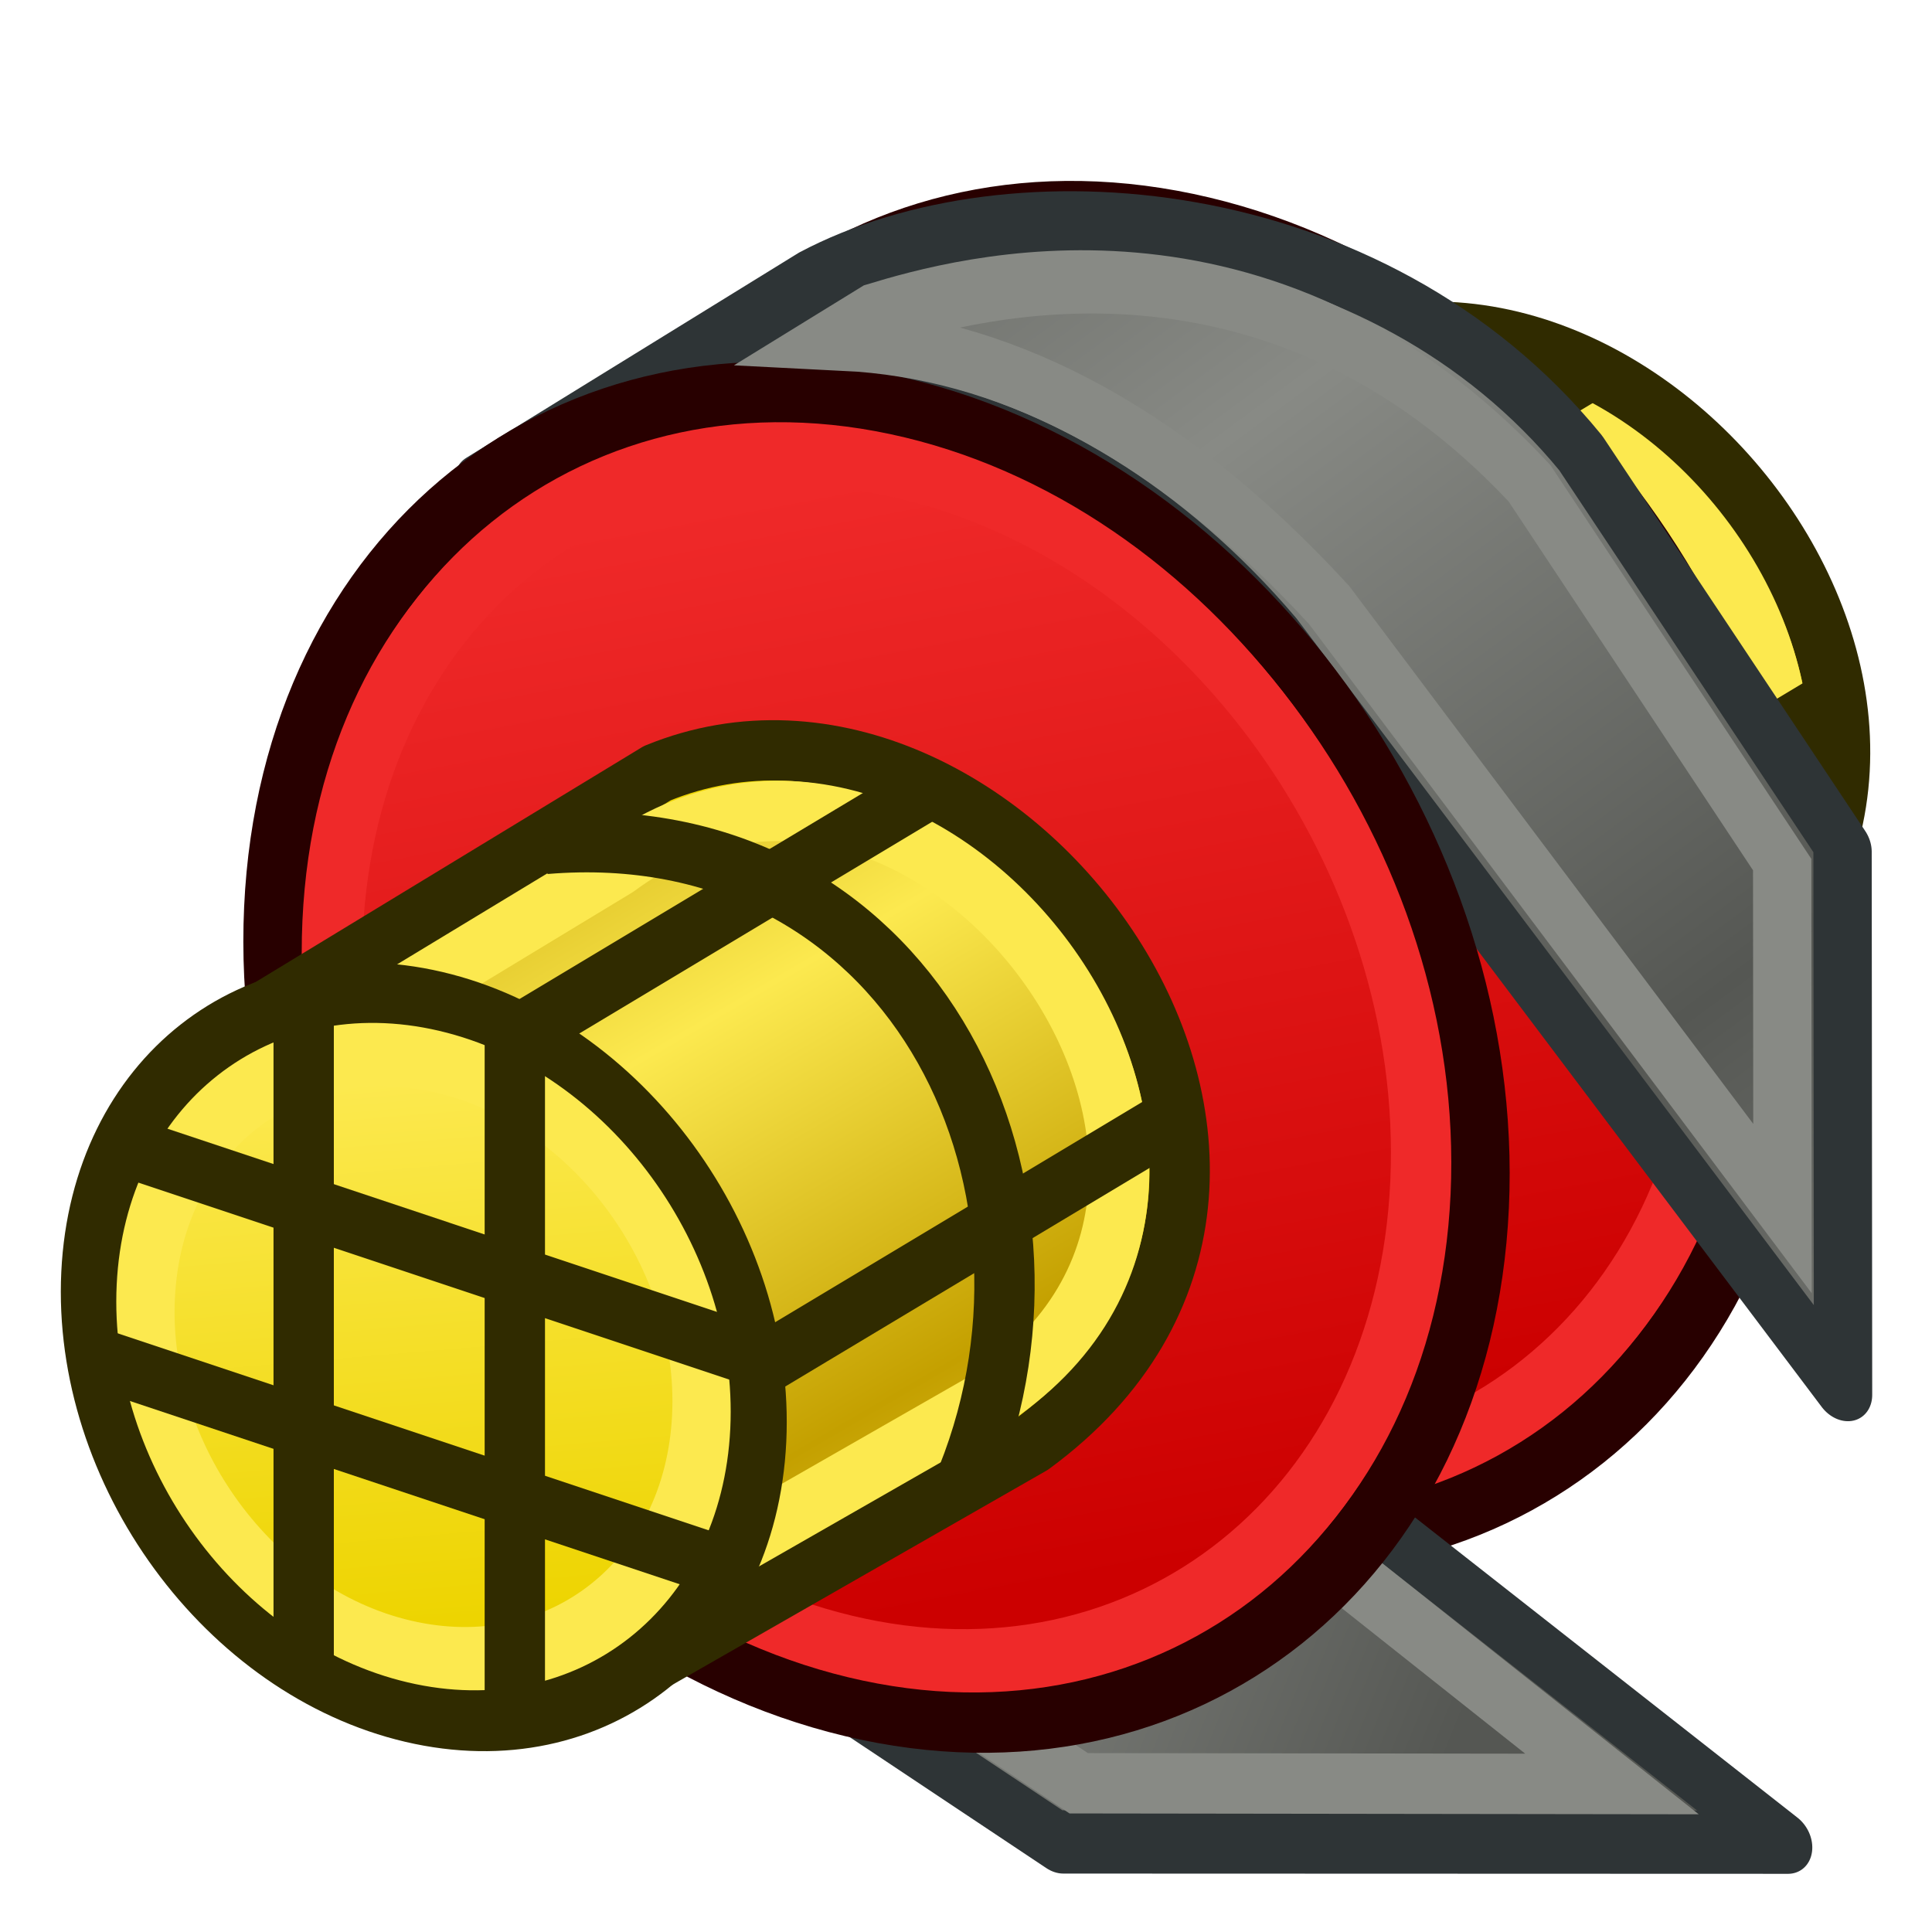
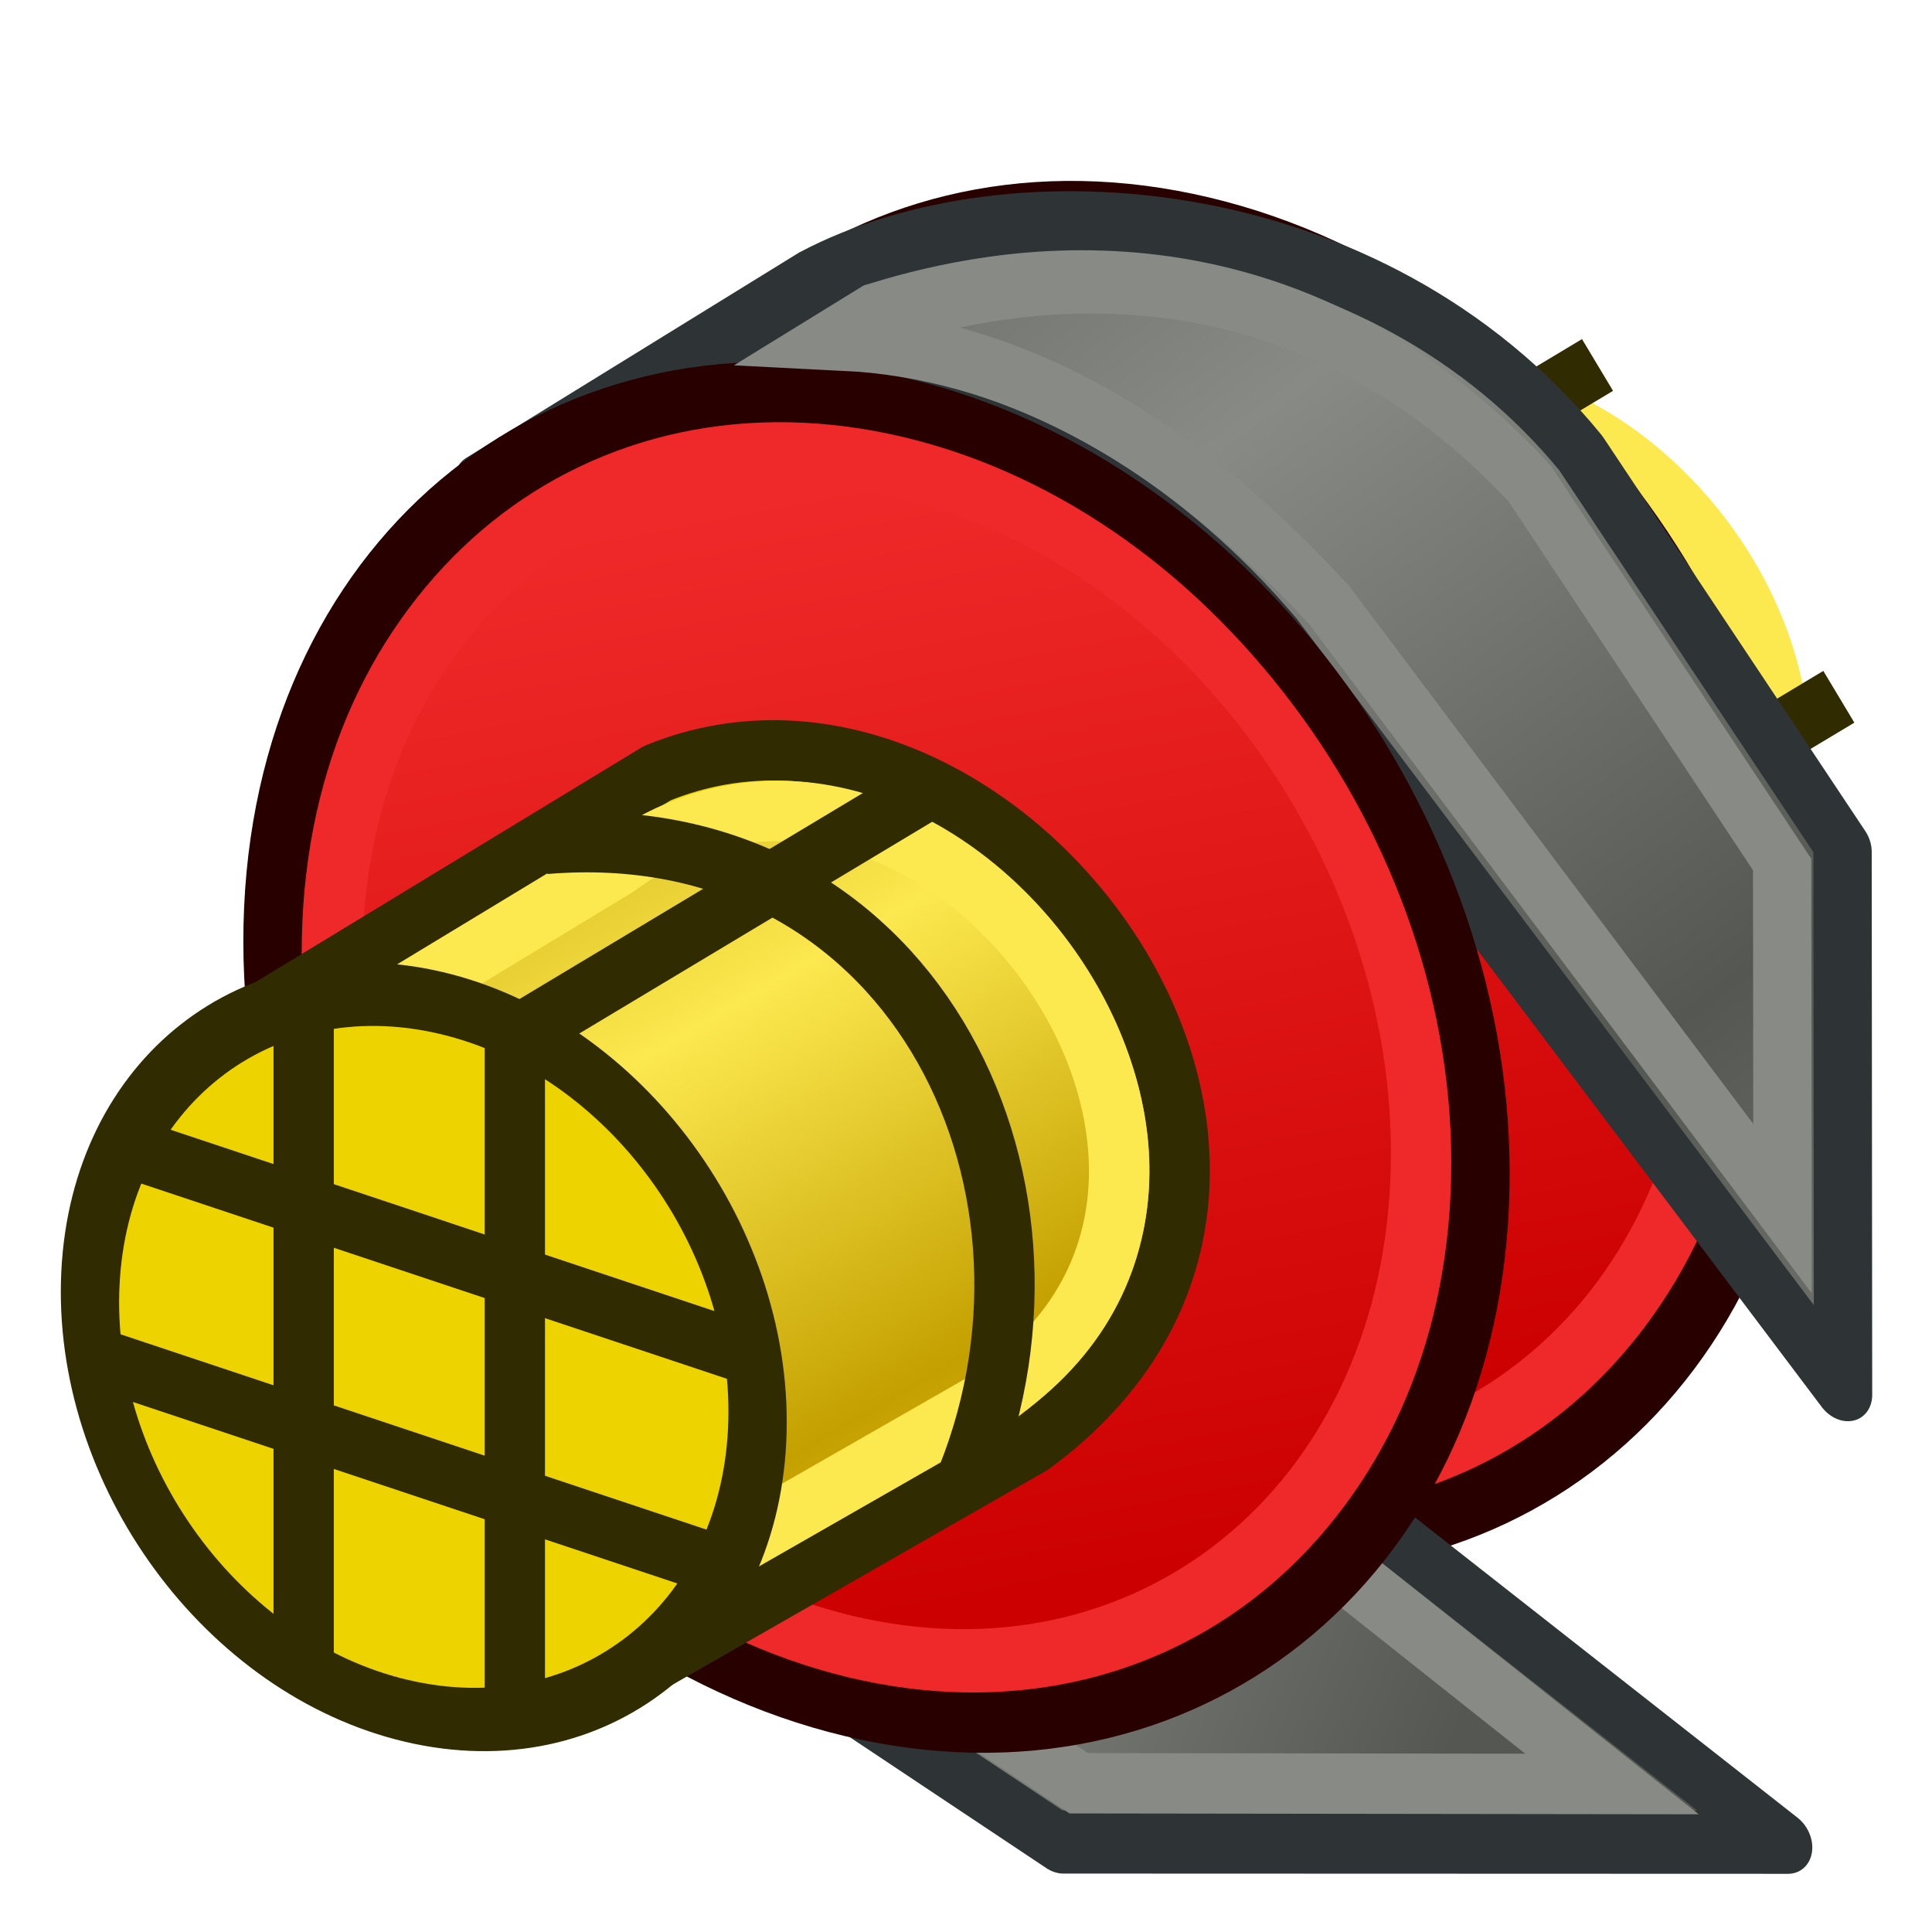
<svg xmlns="http://www.w3.org/2000/svg" xmlns:xlink="http://www.w3.org/1999/xlink" width="64" height="64" viewBox="0 0 18.062 18.062" version="1.1" id="svg2">
  <defs id="defs847">
    <linearGradient id="linearGradient4213">
      <stop style="stop-color:#555753;stop-opacity:1" offset="0" id="stop4215" />
      <stop style="stop-color:#888a85;stop-opacity:1" offset="1" id="stop4217" />
    </linearGradient>
    <linearGradient id="linearGradient4187">
      <stop style="stop-color:#888a85;stop-opacity:1" offset="0" id="stop4189" />
      <stop style="stop-color:#555753;stop-opacity:1" offset="1" id="stop4191" />
    </linearGradient>
    <linearGradient id="linearGradient4098">
      <stop style="stop-color:#cc0000;stop-opacity:1" offset="0" id="stop4100" />
      <stop style="stop-color:#ef2929;stop-opacity:1" offset="1" id="stop4102" />
    </linearGradient>
    <linearGradient x1="649.429" y1="807.466" x2="655.352" y2="485.909" id="defitem29" gradientUnits="userSpaceOnUse">
      <stop style="stop-color:#ffffff;stop-opacity:1" offset="0" id="stop92" />
      <stop style="stop-color:#ffffff;stop-opacity:0.138" offset="1" id="stop93" />
    </linearGradient>
    <radialGradient cx="1049.72" cy="345.56" r="1202.15" fx="1049.72" fy="345.56" id="defitem28" gradientUnits="userSpaceOnUse">
      <stop style="stop-color:#ffffff;stop-opacity:1" offset="0" id="stop89" />
      <stop style="stop-color:#a8a8a8;stop-opacity:1" offset="1" id="stop90" />
    </radialGradient>
    <linearGradient x1="287.5" y1="636.707" x2="980" y2="636.707" id="defitem30" gradientUnits="userSpaceOnUse">
      <stop style="stop-color:#464646;stop-opacity:1" offset="0" id="stop95" />
      <stop style="stop-color:#c2c2c2;stop-opacity:1" offset="1" id="stop96" />
    </linearGradient>
    <linearGradient x1="921.091" y1="403.188" x2="985.982" y2="317.447" id="defitem27" gradientUnits="userSpaceOnUse">
      <stop style="stop-color:#7e7e7e;stop-opacity:1" offset="0" id="stop86" />
      <stop style="stop-color:#e5e5e5;stop-opacity:1" offset="1" id="stop87" />
    </linearGradient>
    <linearGradient x1="530.761" y1="346.304" x2="293.37" y2="360.275" id="defitem26" gradientUnits="userSpaceOnUse">
      <stop style="stop-color:#5f5f5f;stop-opacity:1" offset="0" id="stop83" />
      <stop style="stop-color:#e5e5e5;stop-opacity:1" offset="1" id="stop84" />
    </linearGradient>
    <linearGradient x1="164.013" y1="412.919" x2="308.75" y2="337.61" id="defitem25" gradientUnits="userSpaceOnUse">
      <stop style="stop-color:#ffffff;stop-opacity:1" offset="0" id="stop80" />
      <stop style="stop-color:#bfbfbf;stop-opacity:1" offset="1" id="stop81" />
    </linearGradient>
    <linearGradient x1="1094.25" y1="270.854" x2="992.489" y2="380.472" id="defitem24" gradientUnits="userSpaceOnUse">
      <stop style="stop-color:#6a6a6a;stop-opacity:1" offset="0" id="stop77" />
      <stop style="stop-color:#e6e6e6;stop-opacity:1" offset="1" id="stop78" />
    </linearGradient>
    <linearGradient x1="1170.91" y1="476.465" x2="1049.84" y2="549.378" id="defitem23" gradientUnits="userSpaceOnUse">
      <stop style="stop-color:#5f5f5f;stop-opacity:1" offset="0" id="stop74" />
      <stop style="stop-color:#ebebeb;stop-opacity:1" offset="1" id="stop75" />
    </linearGradient>
    <linearGradient x1="783.716" y1="105.486" x2="576.149" y2="313.276" id="defitem22" gradientUnits="userSpaceOnUse">
      <stop style="stop-color:#5a5a5a;stop-opacity:1" offset="0" id="stop71" />
      <stop style="stop-color:#c7c7c7;stop-opacity:1" offset="1" id="stop72" />
    </linearGradient>
    <linearGradient x1="280.044" y1="418.698" x2="128.055" y2="484.716" id="defitem21" gradientUnits="userSpaceOnUse">
      <stop style="stop-color:#666666;stop-opacity:1" offset="0" id="stop68" />
      <stop style="stop-color:#d8d8d8;stop-opacity:1" offset="1" id="stop69" />
    </linearGradient>
    <linearGradient x1="129.687" y1="636.954" x2="220" y2="584.41" id="defitem20" gradientUnits="userSpaceOnUse">
      <stop style="stop-color:#ffffff;stop-opacity:1" offset="0" id="stop65" />
      <stop style="stop-color:#bbbbbb;stop-opacity:1" offset="1" id="stop66" />
    </linearGradient>
    <linearGradient x1="1048.72" y1="629.028" x2="1127.98" y2="583.753" id="defitem19" gradientUnits="userSpaceOnUse">
      <stop style="stop-color:#5e5e5e;stop-opacity:1" offset="0" id="stop62" />
      <stop style="stop-color:#ededed;stop-opacity:1" offset="1" id="stop63" />
    </linearGradient>
    <linearGradient x1="370.022" y1="387.273" x2="581.324" y2="291.977" id="defitem18" gradientUnits="userSpaceOnUse">
      <stop style="stop-color:#636363;stop-opacity:1" offset="0" id="stop59" />
      <stop style="stop-color:#d6d6d6;stop-opacity:1" offset="1" id="stop60" />
    </linearGradient>
    <linearGradient x1="732.156" y1="351.939" x2="909.594" y2="351.939" id="defitem17" gradientUnits="userSpaceOnUse">
      <stop style="stop-color:#676767;stop-opacity:1" offset="0" id="stop56" />
      <stop style="stop-color:#d3d3d3;stop-opacity:1" offset="1" id="stop57" />
    </linearGradient>
    <linearGradient x1="1014.43" y1="494.713" x2="1073.01" y2="494.713" id="defitem16" gradientUnits="userSpaceOnUse">
      <stop style="stop-color:#666666;stop-opacity:1" offset="0" id="stop53" />
      <stop style="stop-color:#dcdcdc;stop-opacity:1" offset="1" id="stop54" />
    </linearGradient>
    <linearGradient x1="272.592" y1="452.388" x2="193.277" y2="516.37" id="defitem15" gradientUnits="userSpaceOnUse">
      <stop style="stop-color:#6e6e6e;stop-opacity:1" offset="0" id="stop50" />
      <stop style="stop-color:#d8d8d8;stop-opacity:1" offset="1" id="stop51" />
    </linearGradient>
    <radialGradient cx="1037.22" cy="211.088" r="1164.28" fx="1037.22" fy="211.088" id="defitem14" gradientUnits="userSpaceOnUse">
      <stop style="stop-color:#ffffff;stop-opacity:1" offset="0" id="stop47" />
      <stop style="stop-color:#aaaaaa;stop-opacity:1" offset="1" id="stop48" />
    </radialGradient>
    <linearGradient x1="342.65" y1="732.129" x2="379.241" y2="686.83" id="defitem13" gradientUnits="userSpaceOnUse">
      <stop style="stop-color:#ffffff;stop-opacity:1" offset="0" id="stop44" />
      <stop style="stop-color:#989898;stop-opacity:1" offset="1" id="stop45" />
    </linearGradient>
    <radialGradient cx="632.781" cy="484.409" r="540.279" fx="632.781" fy="484.409" id="defitem12" gradientUnits="userSpaceOnUse">
      <stop style="stop-color:#ffffff;stop-opacity:1" offset="0" id="stop41" />
      <stop style="stop-color:#ededed;stop-opacity:1" offset="1" id="stop42" />
    </radialGradient>
    <radialGradient xlink:href="#defitem12" id="radialGradient3901" gradientUnits="userSpaceOnUse" cx="632.781" cy="484.409" fx="632.781" fy="484.409" r="540.279" />
    <linearGradient xlink:href="#defitem13" id="linearGradient3903" gradientUnits="userSpaceOnUse" x1="342.65" y1="732.129" x2="379.241" y2="686.83" />
    <radialGradient xlink:href="#defitem14" id="radialGradient3905" gradientUnits="userSpaceOnUse" cx="1037.22" cy="211.088" fx="1037.22" fy="211.088" r="1164.28" />
    <linearGradient xlink:href="#defitem15" id="linearGradient3907" gradientUnits="userSpaceOnUse" x1="272.592" y1="452.388" x2="193.277" y2="516.37" />
    <linearGradient xlink:href="#defitem16" id="linearGradient3909" gradientUnits="userSpaceOnUse" x1="1014.43" y1="494.713" x2="1073.01" y2="494.713" />
    <linearGradient xlink:href="#defitem17" id="linearGradient3911" gradientUnits="userSpaceOnUse" x1="732.156" y1="351.939" x2="909.594" y2="351.939" />
    <linearGradient xlink:href="#defitem18" id="linearGradient3913" gradientUnits="userSpaceOnUse" x1="370.022" y1="387.273" x2="581.324" y2="291.977" />
    <linearGradient xlink:href="#defitem19" id="linearGradient3915" gradientUnits="userSpaceOnUse" x1="1048.72" y1="629.028" x2="1127.98" y2="583.753" />
    <linearGradient xlink:href="#defitem20" id="linearGradient3917" gradientUnits="userSpaceOnUse" x1="129.687" y1="636.954" x2="220" y2="584.41" />
    <linearGradient xlink:href="#defitem21" id="linearGradient3919" gradientUnits="userSpaceOnUse" x1="280.044" y1="418.698" x2="128.055" y2="484.716" />
    <linearGradient xlink:href="#defitem22" id="linearGradient3921" gradientUnits="userSpaceOnUse" x1="783.716" y1="105.486" x2="576.149" y2="313.276" />
    <linearGradient xlink:href="#defitem23" id="linearGradient3923" gradientUnits="userSpaceOnUse" x1="1170.91" y1="476.465" x2="1049.84" y2="549.378" />
    <linearGradient xlink:href="#defitem24" id="linearGradient3925" gradientUnits="userSpaceOnUse" x1="1094.25" y1="270.854" x2="992.489" y2="380.472" />
    <linearGradient xlink:href="#defitem25" id="linearGradient3927" gradientUnits="userSpaceOnUse" x1="164.013" y1="412.919" x2="308.75" y2="337.61" />
    <linearGradient xlink:href="#defitem26" id="linearGradient3929" gradientUnits="userSpaceOnUse" x1="530.761" y1="346.304" x2="293.37" y2="360.275" />
    <linearGradient xlink:href="#defitem27" id="linearGradient3931" gradientUnits="userSpaceOnUse" x1="921.091" y1="403.188" x2="985.982" y2="317.447" />
    <linearGradient xlink:href="#defitem30" id="linearGradient3933" gradientUnits="userSpaceOnUse" gradientTransform="matrix(1,0,0,1.016,0,-11.739)" x1="287.5" y1="636.707" x2="980" y2="636.707" />
    <radialGradient xlink:href="#defitem28" id="radialGradient3935" gradientUnits="userSpaceOnUse" cx="1092.705" cy="64.845" fx="1089.4" fy="64.845" r="1202.15" />
    <linearGradient xlink:href="#defitem29" id="linearGradient3937" gradientUnits="userSpaceOnUse" x1="649.429" y1="807.466" x2="655.352" y2="485.909" />
    <radialGradient xlink:href="#defitem12" id="radialGradient4283" gradientUnits="userSpaceOnUse" cx="632.781" cy="484.409" fx="632.781" fy="484.409" r="540.279" />
    <linearGradient xlink:href="#defitem13" id="linearGradient4285" gradientUnits="userSpaceOnUse" x1="342.65" y1="732.129" x2="379.241" y2="686.83" />
    <radialGradient xlink:href="#defitem14" id="radialGradient4287" gradientUnits="userSpaceOnUse" cx="1037.22" cy="211.088" fx="1037.22" fy="211.088" r="1164.28" />
    <linearGradient xlink:href="#defitem15" id="linearGradient4289" gradientUnits="userSpaceOnUse" x1="272.592" y1="452.388" x2="193.277" y2="516.37" />
    <linearGradient xlink:href="#defitem16" id="linearGradient4291" gradientUnits="userSpaceOnUse" x1="1014.43" y1="494.713" x2="1073.01" y2="494.713" />
    <linearGradient xlink:href="#defitem17" id="linearGradient4293" gradientUnits="userSpaceOnUse" x1="732.156" y1="351.939" x2="909.594" y2="351.939" />
    <linearGradient xlink:href="#defitem18" id="linearGradient4295" gradientUnits="userSpaceOnUse" x1="370.022" y1="387.273" x2="581.324" y2="291.977" />
    <linearGradient xlink:href="#defitem19" id="linearGradient4297" gradientUnits="userSpaceOnUse" x1="1048.72" y1="629.028" x2="1127.98" y2="583.753" />
    <linearGradient xlink:href="#defitem20" id="linearGradient4299" gradientUnits="userSpaceOnUse" x1="129.687" y1="636.954" x2="220" y2="584.41" />
    <linearGradient xlink:href="#defitem21" id="linearGradient4301" gradientUnits="userSpaceOnUse" x1="280.044" y1="418.698" x2="128.055" y2="484.716" />
    <linearGradient xlink:href="#defitem22" id="linearGradient4303" gradientUnits="userSpaceOnUse" x1="783.716" y1="105.486" x2="576.149" y2="313.276" />
    <linearGradient xlink:href="#defitem23" id="linearGradient4305" gradientUnits="userSpaceOnUse" x1="1170.91" y1="476.465" x2="1049.84" y2="549.378" />
    <linearGradient xlink:href="#defitem24" id="linearGradient4307" gradientUnits="userSpaceOnUse" x1="1094.25" y1="270.854" x2="992.489" y2="380.472" />
    <linearGradient xlink:href="#defitem25" id="linearGradient4309" gradientUnits="userSpaceOnUse" x1="164.013" y1="412.919" x2="308.75" y2="337.61" />
    <linearGradient xlink:href="#defitem26" id="linearGradient4311" gradientUnits="userSpaceOnUse" x1="530.761" y1="346.304" x2="293.37" y2="360.275" />
    <linearGradient xlink:href="#defitem27" id="linearGradient4313" gradientUnits="userSpaceOnUse" x1="921.091" y1="403.188" x2="985.982" y2="317.447" />
    <linearGradient xlink:href="#defitem30" id="linearGradient4315" gradientUnits="userSpaceOnUse" gradientTransform="matrix(1,0,0,1.016,0,-11.739)" x1="287.5" y1="636.707" x2="980" y2="636.707" />
    <radialGradient xlink:href="#defitem28" id="radialGradient4317" gradientUnits="userSpaceOnUse" cx="1092.705" cy="64.845" fx="1089.4" fy="64.845" r="1202.15" />
    <linearGradient xlink:href="#defitem29" id="linearGradient4319" gradientUnits="userSpaceOnUse" x1="649.429" y1="807.466" x2="655.352" y2="485.909" />
    <linearGradient id="linearGradient3377">
      <stop id="stop3379" offset="0" style="stop-color:#faff2b;stop-opacity:1" />
      <stop id="stop3381" offset="1" style="stop-color:#ffaa00;stop-opacity:1" />
    </linearGradient>
    <radialGradient xlink:href="#linearGradient3377" id="radialGradient3703" gradientUnits="userSpaceOnUse" cx="135.383" cy="97.37" fx="135.383" fy="97.37" r="19.467" gradientTransform="matrix(0.974,0.225,-0.462,2.002,48.488,-127.999)" />
    <linearGradient id="linearGradient3029">
      <stop id="stop3031" offset="0" style="stop-color:#faff2b;stop-opacity:1" />
      <stop id="stop3033" offset="1" style="stop-color:#ffaa00;stop-opacity:1" />
    </linearGradient>
    <radialGradient xlink:href="#linearGradient3377" id="radialGradient3128" gradientUnits="userSpaceOnUse" gradientTransform="matrix(1.385,-0.051,0.037,0.999,-60.392,7.704)" cx="148.883" cy="81.87" fx="148.883" fy="81.87" r="19.467" />
    <radialGradient xlink:href="#linearGradient3377" id="radialGradient3130" gradientUnits="userSpaceOnUse" gradientTransform="matrix(0.974,0.225,-0.462,2.002,48.488,-127.999)" cx="135.383" cy="97.37" fx="135.383" fy="97.37" r="19.467" />
    <radialGradient xlink:href="#linearGradient3377-4" id="radialGradient3128-7" gradientUnits="userSpaceOnUse" gradientTransform="matrix(1.385,-0.051,0.037,0.999,-60.392,7.704)" cx="148.883" cy="81.87" fx="148.883" fy="81.87" r="19.467" />
    <linearGradient id="linearGradient3377-4">
      <stop id="stop3379-8" offset="0" style="stop-color:#faff2b;stop-opacity:1" />
      <stop id="stop3381-4" offset="1" style="stop-color:#ffaa00;stop-opacity:1" />
    </linearGradient>
    <radialGradient xlink:href="#linearGradient3377-4" id="radialGradient3130-2" gradientUnits="userSpaceOnUse" gradientTransform="matrix(0.974,0.225,-0.462,2.002,48.488,-127.999)" cx="135.383" cy="97.37" fx="135.383" fy="97.37" r="19.467" />
    <linearGradient id="linearGradient3147">
      <stop id="stop3149" offset="0" style="stop-color:#faff2b;stop-opacity:1" />
      <stop id="stop3151" offset="1" style="stop-color:#ffaa00;stop-opacity:1" />
    </linearGradient>
    <linearGradient xlink:href="#linearGradient3851" id="linearGradient3170" gradientUnits="userSpaceOnUse" gradientTransform="translate(58,14)" spreadMethod="reflect" x1="-11" y1="26" x2="-18" y2="14" />
    <linearGradient id="linearGradient3851">
      <stop style="stop-color:#c4a000;stop-opacity:1" offset="0" id="stop3853" />
      <stop style="stop-color:#fce94f;stop-opacity:1" offset="1" id="stop3855" />
    </linearGradient>
    <linearGradient xlink:href="#linearGradient3859" id="linearGradient3172" gradientUnits="userSpaceOnUse" x1="32.558" y1="32.918" x2="26.302" y2="12.207" />
    <linearGradient id="linearGradient3859">
      <stop style="stop-color:#edd400;stop-opacity:1" offset="0" id="stop3861" />
      <stop style="stop-color:#fce94f;stop-opacity:1" offset="1" id="stop3863" />
    </linearGradient>
    <linearGradient xlink:href="#linearGradient3851-6" id="linearGradient3170-0" gradientUnits="userSpaceOnUse" gradientTransform="translate(58,14)" spreadMethod="reflect" x1="-11" y1="26" x2="-18" y2="14" />
    <linearGradient id="linearGradient3851-6">
      <stop style="stop-color:#c4a000;stop-opacity:1" offset="0" id="stop3853-3" />
      <stop style="stop-color:#fce94f;stop-opacity:1" offset="1" id="stop3855-2" />
    </linearGradient>
    <linearGradient xlink:href="#linearGradient3859-6" id="linearGradient3172-0" gradientUnits="userSpaceOnUse" x1="32.558" y1="32.918" x2="26.302" y2="12.207" />
    <linearGradient id="linearGradient3859-6">
      <stop style="stop-color:#edd400;stop-opacity:1" offset="0" id="stop3861-15" />
      <stop style="stop-color:#fce94f;stop-opacity:1" offset="1" id="stop3863-5" />
    </linearGradient>
    <linearGradient xlink:href="#linearGradient3859-67" id="linearGradient3172-3" gradientUnits="userSpaceOnUse" x1="32.558" y1="32.918" x2="26.302" y2="12.207" />
    <linearGradient id="linearGradient3859-67">
      <stop style="stop-color:#edd400;stop-opacity:1" offset="0" id="stop3861-5" />
      <stop style="stop-color:#fce94f;stop-opacity:1" offset="1" id="stop3863-3" />
    </linearGradient>
    <linearGradient id="linearGradient4098-1">
      <stop style="stop-color:#cc0000;stop-opacity:1" offset="0" id="stop4100-2" />
      <stop style="stop-color:#ef2929;stop-opacity:1" offset="1" id="stop4102-7" />
    </linearGradient>
    <linearGradient xlink:href="#linearGradient4098" id="linearGradient4145" gradientUnits="userSpaceOnUse" gradientTransform="translate(-0.549,-10.854)" x1="17.569" y1="24.223" x2="10.249" y2="6.088" />
    <linearGradient xlink:href="#linearGradient4098-1" id="linearGradient4147" gradientUnits="userSpaceOnUse" gradientTransform="translate(-6.141,-6.323)" x1="17.569" y1="24.223" x2="10.249" y2="6.088" />
    <linearGradient xlink:href="#linearGradient4187" id="linearGradient4193" x1="9.536" y1="15.026" x2="20.201" y2="18.701" gradientUnits="userSpaceOnUse" />
    <linearGradient xlink:href="#linearGradient4213" id="linearGradient4219" x1="25.245" y1="3.315" x2="16.637" y2="-5.754" gradientUnits="userSpaceOnUse" spreadMethod="reflect" />
  </defs>
  <g id="g452" style="fill:none;stroke:#000000;stroke-width:0.13;stroke-linecap:butt;stroke-linejoin:miter" transform="translate(0,-278.938)" />
  <g style="stroke:#280000;stroke-width:0.308" id="g3155-4" transform="matrix(0.282,0,0,0.282,0.553,-1.664)">
-     <path id="path3063-7" d="M 17.502,32.298 41.723,17.654 c 11.343,-4.643 24.729,13.209 12.401,22.256 l -23.696,13.841 z" style="fill:#edd400;stroke:#302b00;stroke-width:2;stroke-linecap:butt;stroke-linejoin:round;stroke-opacity:1" />
    <path id="path3063-3-6" d="M 16.421,35.205 40.368,20.758 c 10.365,-7.697 23.946,10.626 12.01,17.872 l -23.696,13.841 z" style="fill:url(#linearGradient3170-0);fill-opacity:1;stroke:#fce94f;stroke-width:2;stroke-linecap:butt;stroke-linejoin:round;stroke-opacity:1" />
    <path id="path3875-56" d="M 36,21 C 48,20 55,32 51,42" style="fill:none;stroke:#302b00;stroke-width:2;stroke-linecap:butt;stroke-linejoin:miter;stroke-opacity:1" />
    <path id="path3875-5-9" d="M 28,26 C 40,25 46,37 42,47" style="fill:none;stroke:#302b00;stroke-width:2;stroke-linecap:butt;stroke-linejoin:miter;stroke-opacity:1" />
    <path id="path3895-3" d="M 26,33 51,18" style="fill:none;stroke:#302b00;stroke-width:2;stroke-linecap:butt;stroke-linejoin:miter;stroke-opacity:1" />
    <path id="path3895-6-7" d="M 34,44 59,29" style="fill:none;stroke:#302b00;stroke-width:2;stroke-linecap:butt;stroke-linejoin:miter;stroke-opacity:1" />
    <g transform="matrix(0.921,0.216,-0.047,0.978,10.872,25.095)" id="g3031-45" style="stroke-width:0.308">
      <path id="path3011-2" d="m 44,22 c 0,6.627 -5.373,12 -12,12 -6.627,0 -12,-5.373 -12,-12 0,-6.627 5.373,-12 12,-12 6.627,0 12,5.373 12,12 z" style="fill:#edd400;stroke:#302b00;stroke-width:2.096;stroke-linecap:round;stroke-linejoin:round;stroke-miterlimit:4" transform="translate(-17,-7)" />
-       <path id="path3011-3-5" d="m 44,22 c 0,6.627 -5.373,12 -12,12 -6.627,0 -12,-5.373 -12,-12 0,-6.627 5.373,-12 12,-12 6.627,0 12,5.373 12,12 z" style="fill:url(#linearGradient3172-0);fill-opacity:1;stroke:#fce94f;stroke-width:2.515;stroke-linecap:round;stroke-linejoin:round;stroke-miterlimit:4" transform="matrix(0.833,0,0,0.833,-11.667,-3.333)" />
    </g>
    <path id="path3867-4" d="m 27,32 0,23" style="fill:none;stroke:#302b00;stroke-width:2;stroke-linecap:butt;stroke-linejoin:miter;stroke-opacity:1" />
    <path id="path3869-7" d="m 20,32 0,21" style="fill:none;stroke:#302b00;stroke-width:2;stroke-linecap:butt;stroke-linejoin:miter;stroke-opacity:1" />
    <path id="path3871-4" d="m 14,36 21,7" style="fill:none;stroke:#302b00;stroke-width:2;stroke-linecap:butt;stroke-linejoin:miter;stroke-opacity:1" />
    <path id="path3873-4" d="m 13,43 21,7" style="fill:none;stroke:#302b00;stroke-width:2;stroke-linecap:butt;stroke-linejoin:miter;stroke-opacity:1" />
    <g transform="matrix(0.921,0.216,-0.047,0.978,-53.128,61.095)" id="g3031-4-3" style="stroke-width:0.308" />
  </g>
  <g transform="matrix(0.485,0.114,-0.024,0.514,-17.237,5.58)" id="g3031-5" style="fill:#ef2929;stroke:#280000;stroke-width:0.165">
    <g id="g4139" transform="translate(43.645,-11.86)">
      <path style="fill:#ef2929;stroke:#280000;stroke-width:1.124;stroke-linecap:round;stroke-linejoin:round;stroke-miterlimit:4" d="m 25.854,4.144 c 0.004,6.508 -5.199,11.768 -11.622,11.749 C 7.809,15.874 2.599,10.583 2.594,4.075 c -0.004,-6.508 5.199,-11.768 11.622,-11.749 6.423,0.019 11.633,5.31 11.638,11.818 z" id="path3011-6" />
      <path style="fill:url(#linearGradient4145);fill-opacity:1;stroke:#ef2929;stroke-width:1.124;stroke-linecap:round;stroke-linejoin:round;stroke-miterlimit:4" d="m 24.692,4.164 c 0.007,5.916 -4.674,10.687 -10.456,10.657 C 8.455,14.791 3.763,9.971 3.756,4.055 3.749,-1.86 8.43,-6.631 14.212,-6.601 19.993,-6.571 24.685,-1.751 24.692,4.164 z" id="path3011-3-2" />
      <path style="fill:url(#linearGradient4193);stroke:#2e3436;stroke-width:1.124;stroke-linecap:butt;stroke-linejoin:round;stroke-opacity:1;fill-opacity:1" d="m 7.453,19.878 5.346,2.109 13.817,-3.06 -8.362,-4.185 z" id="path4151" />
      <path style="fill:none;stroke:#888a85;stroke-width:2;stroke-linecap:butt;stroke-linejoin:miter;stroke-opacity:1" d="M 28.892,54.453 35.7,59 53.355,59 42,50" id="path4185" transform="matrix(0.576,-0.127,0.027,0.543,-9.024,-6.657)" />
      <path style="fill:url(#linearGradient4219);stroke:#2e3436;stroke-width:1.123;stroke-linecap:butt;stroke-linejoin:round;stroke-miterlimit:4;stroke-opacity:1;stroke-dasharray:none;fill-opacity:1" d="M 21.522,-5.208 C 17.402,-8.843 10.505,-7.819 6.785,-5.068 L 0.63,0.026 C 5.702,-4.11 11.635,-4.18 15.873,-0.614 L 27.356,10.531 26.863,0.762 z" id="path4149" />
      <path style="fill:#ef2929;stroke:#280000;stroke-width:1.124;stroke-linecap:round;stroke-linejoin:round;stroke-miterlimit:4" d="M 20.261,8.675 C 20.266,15.183 15.062,20.443 8.639,20.424 2.216,20.405 -2.994,15.114 -2.998,8.606 -3.003,2.099 2.201,-3.162 8.624,-3.143 15.047,-3.124 20.257,2.167 20.261,8.675 z" id="path3011-6-0" />
      <path style="fill:url(#linearGradient4147);fill-opacity:1;stroke:#ef2929;stroke-width:1.124;stroke-linecap:round;stroke-linejoin:round;stroke-miterlimit:4" d="M 19.1,8.695 C 19.107,14.611 14.425,19.382 8.644,19.352 2.863,19.322 -1.83,14.502 -1.836,8.586 -1.843,2.671 2.838,-2.1 8.619,-2.07 14.401,-2.04 19.093,2.78 19.1,8.695 z" id="path3011-3-2-9" />
      <path style="fill:none;stroke:#888a85;stroke-width:1.123;stroke-linecap:butt;stroke-linejoin:miter;stroke-miterlimit:4;stroke-opacity:1;stroke-dasharray:none" d="M 20.571,-4.448 C 15.339,-8.383 9.66,-5.573 8.014,-4.723 L 7.288,-4.123 c 3.001,-0.523 6.23,0.157 9.568,2.71 L 26.04,7.53 25.728,1.343 z" id="path4149-3" />
    </g>
  </g>
  <g style="stroke:#280000;stroke-width:0.308" id="g3155" transform="matrix(0.282,0,0,0.282,-2.801,0.558)">
    <path id="path3063" d="m 17.502,32.298 14.221,-8.644 c 11.343,-4.643 24.729,13.209 12.401,22.256 l -13.696,7.841 z" style="fill:#edd400;stroke:#302b00;stroke-width:2;stroke-linecap:butt;stroke-linejoin:round;stroke-opacity:1" />
    <path id="path3063-3" d="m 16.421,35.205 13.947,-8.448 c 10.365,-7.697 23.946,10.626 12.01,17.872 l -13.696,7.841 z" style="fill:url(#linearGradient3170);fill-opacity:1;stroke:#fce94f;stroke-width:2;stroke-linecap:butt;stroke-linejoin:round;stroke-opacity:1" />
    <path id="path3875-5" d="M 28,26 C 40,25 46,37 42,47" style="fill:none;stroke:#302b00;stroke-width:2;stroke-linecap:butt;stroke-linejoin:miter;stroke-opacity:1" />
    <path id="path3895" d="M 26,33 41,24" style="fill:none;stroke:#302b00;stroke-width:2;stroke-linecap:butt;stroke-linejoin:miter;stroke-opacity:1" />
-     <path id="path3895-6" d="M 34,44 49,35" style="fill:none;stroke:#302b00;stroke-width:2;stroke-linecap:butt;stroke-linejoin:miter;stroke-opacity:1" />
    <g transform="matrix(0.921,0.216,-0.047,0.978,10.872,25.095)" id="g3031" style="stroke-width:0.308">
      <path id="path3011" d="m 44,22 c 0,6.627 -5.373,12 -12,12 -6.627,0 -12,-5.373 -12,-12 0,-6.627 5.373,-12 12,-12 6.627,0 12,5.373 12,12 z" style="fill:#edd400;stroke:#302b00;stroke-width:2.096;stroke-linecap:round;stroke-linejoin:round;stroke-miterlimit:4" transform="translate(-17,-7)" />
-       <path id="path3011-3" d="m 44,22 c 0,6.627 -5.373,12 -12,12 -6.627,0 -12,-5.373 -12,-12 0,-6.627 5.373,-12 12,-12 6.627,0 12,5.373 12,12 z" style="fill:url(#linearGradient3172);fill-opacity:1;stroke:#fce94f;stroke-width:2.515;stroke-linecap:round;stroke-linejoin:round;stroke-miterlimit:4" transform="matrix(0.833,0,0,0.833,-11.667,-3.333)" />
    </g>
    <path id="path3867" d="m 27,32 0,23" style="fill:none;stroke:#302b00;stroke-width:2;stroke-linecap:butt;stroke-linejoin:miter;stroke-opacity:1" />
    <path id="path3869" d="m 20,32 0,21" style="fill:none;stroke:#302b00;stroke-width:2;stroke-linecap:butt;stroke-linejoin:miter;stroke-opacity:1" />
    <path id="path3871" d="m 14,36 21,7" style="fill:none;stroke:#302b00;stroke-width:2;stroke-linecap:butt;stroke-linejoin:miter;stroke-opacity:1" />
    <path id="path3873" d="m 13,43 21,7" style="fill:none;stroke:#302b00;stroke-width:2;stroke-linecap:butt;stroke-linejoin:miter;stroke-opacity:1" />
    <g transform="matrix(0.921,0.216,-0.047,0.978,-53.128,61.095)" id="g3031-4" style="stroke-width:0.308" />
  </g>
</svg>